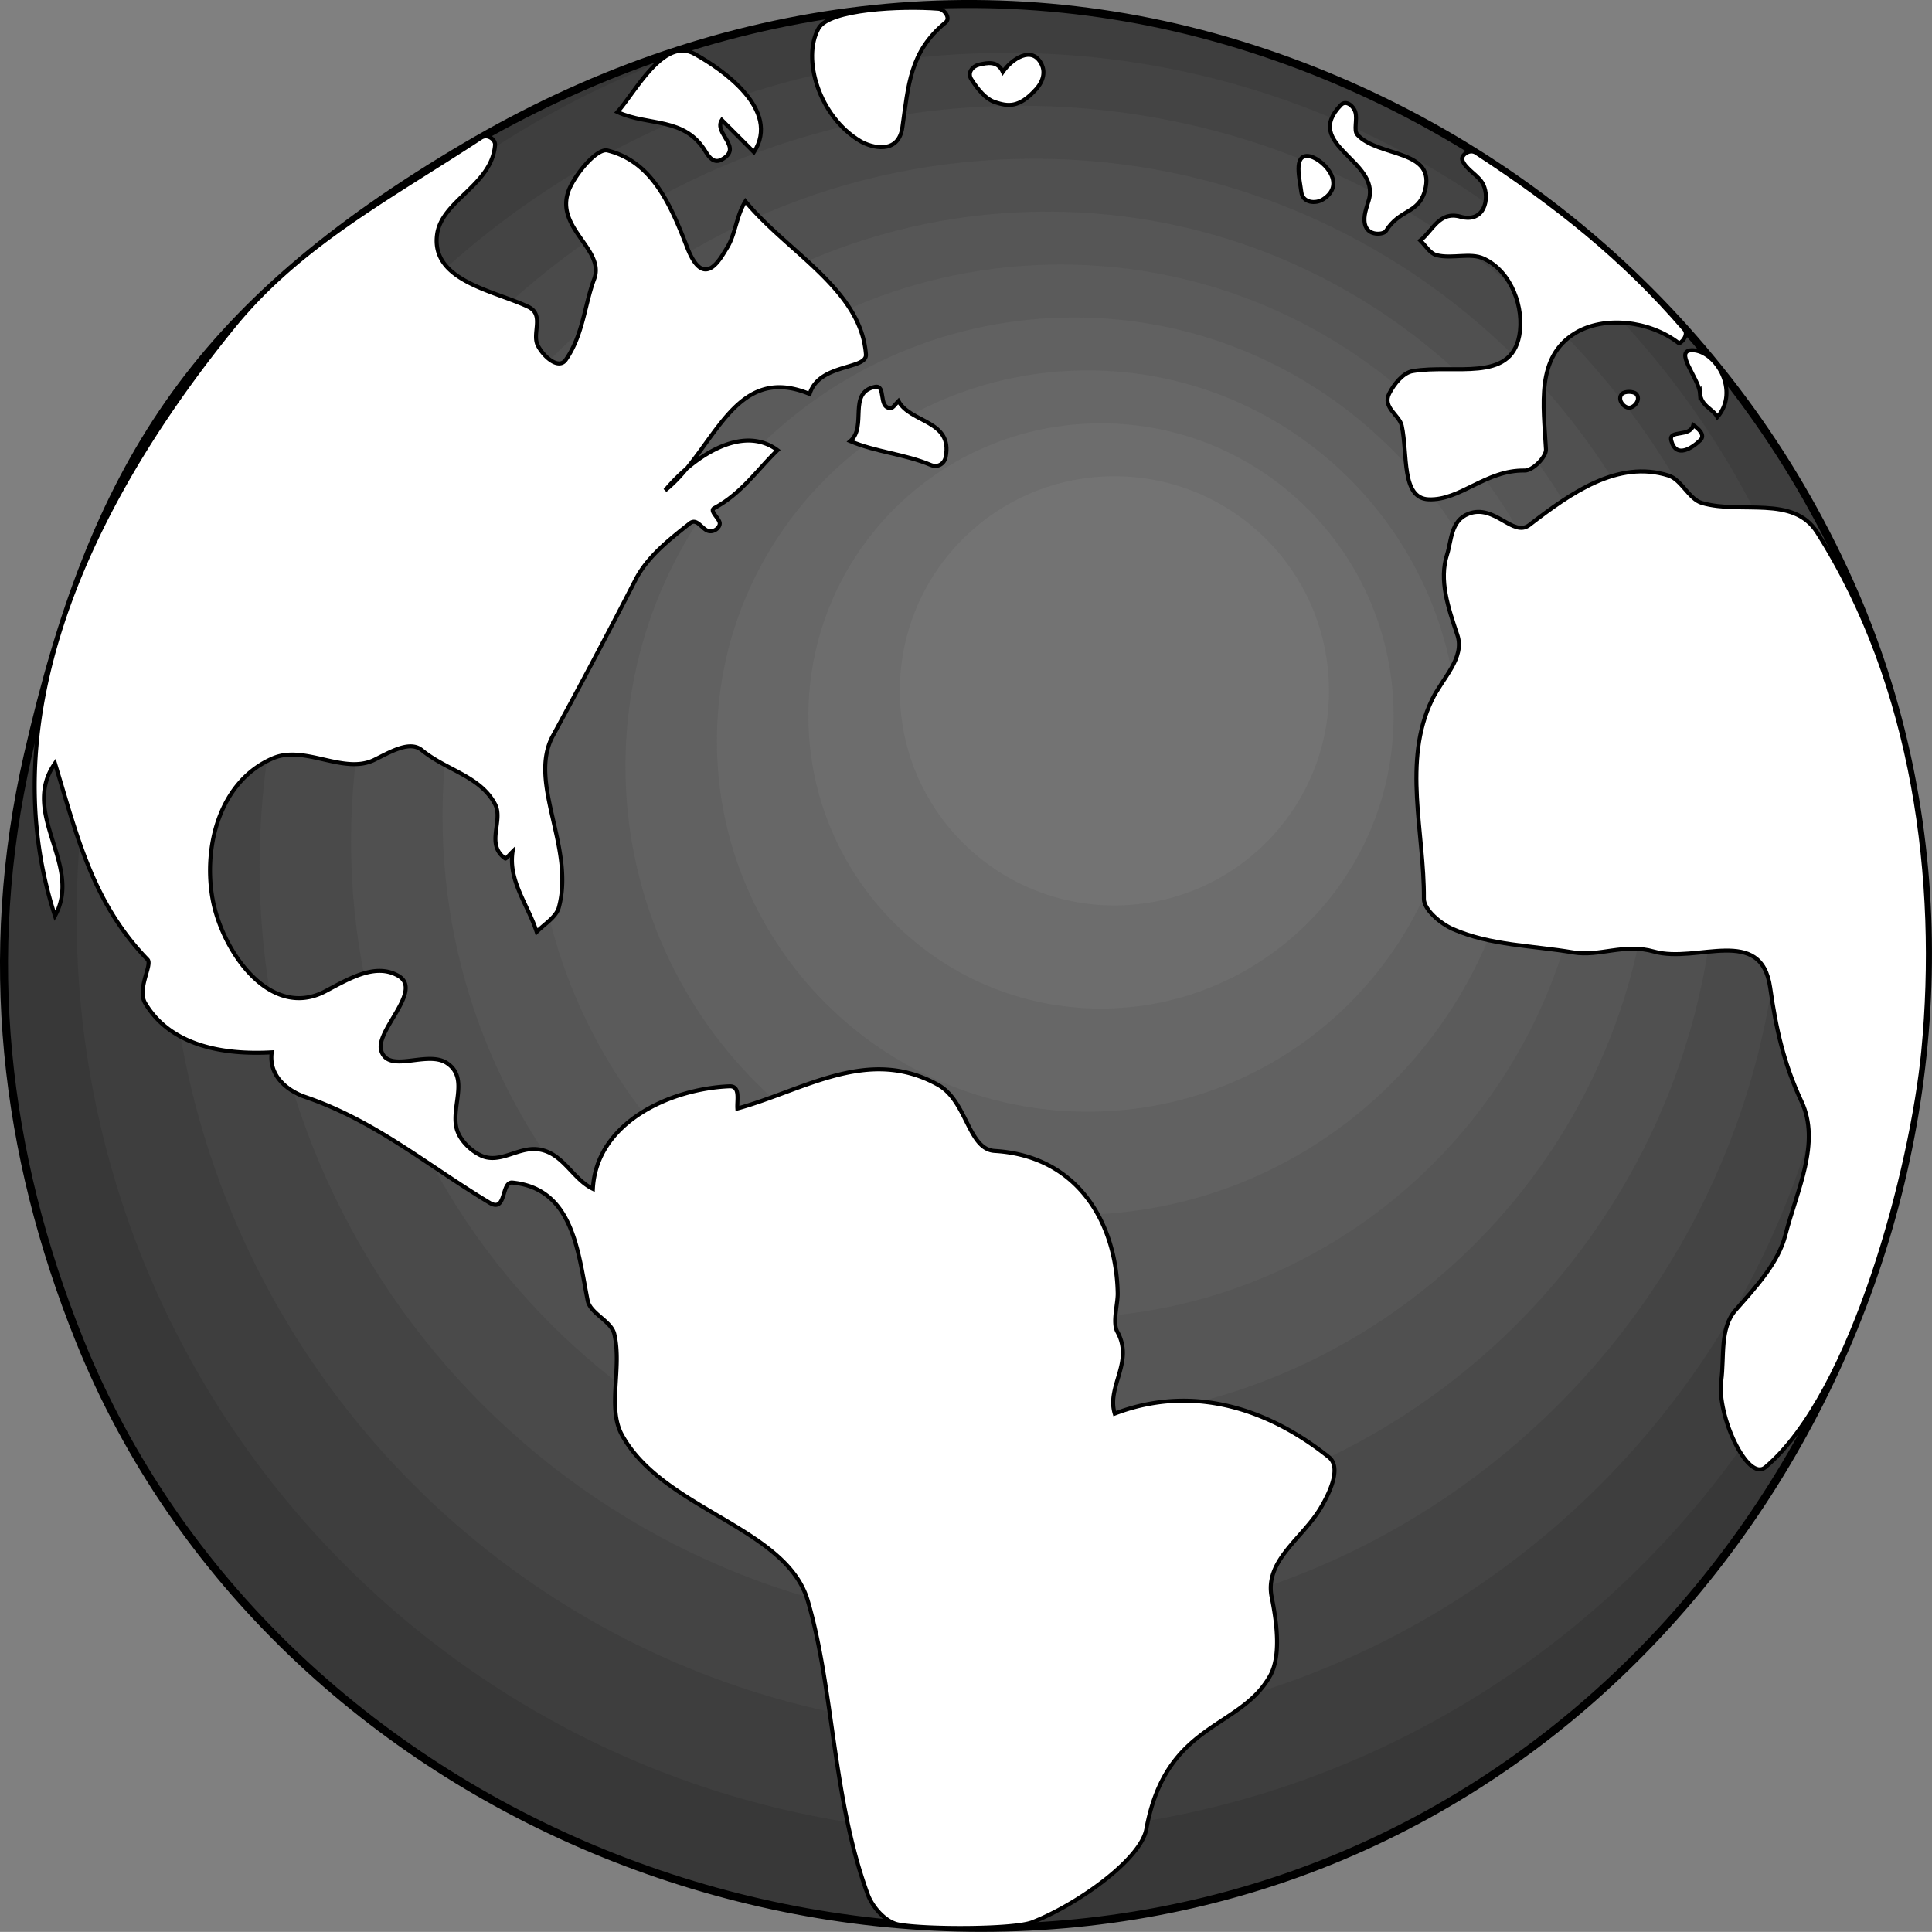
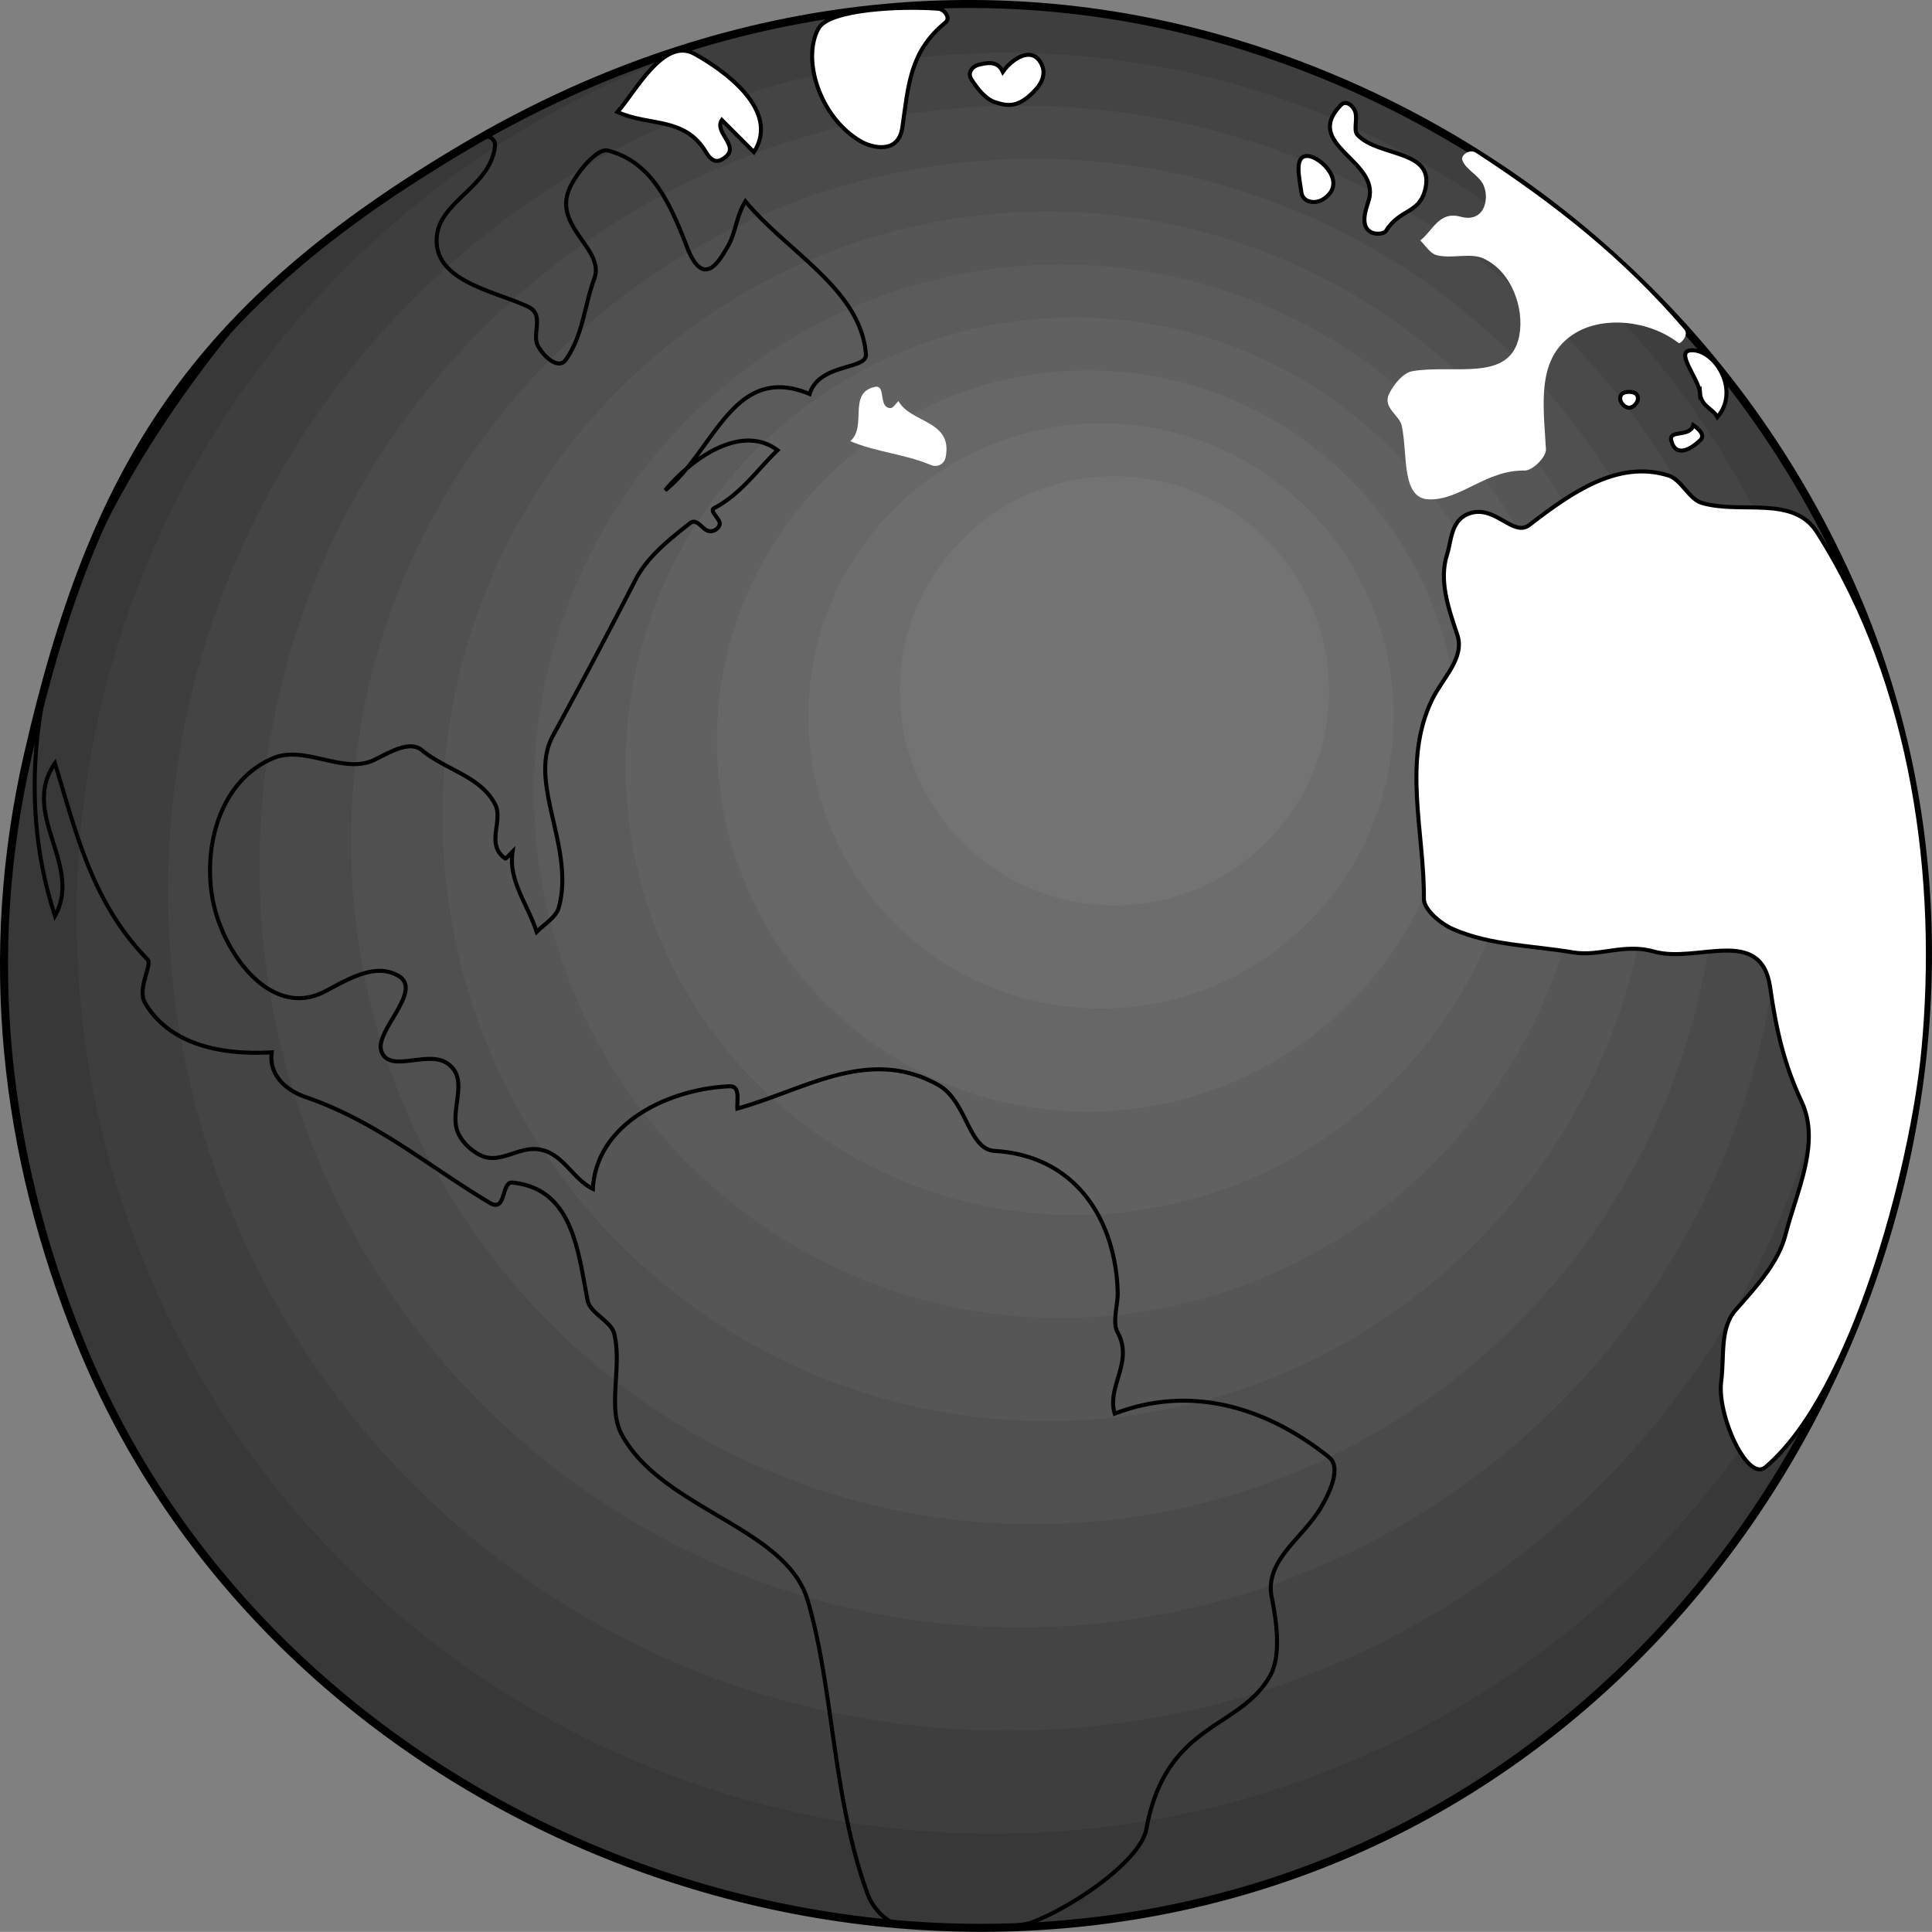
<svg xmlns="http://www.w3.org/2000/svg" width="240.64" height="240.626">
  <rect width="100%" height="100%" fill="#808080" stroke="none" />
  <defs>
    <clipPath id="a">
      <path d="M134 286h241v241H134Zm0 0" />
    </clipPath>
    <clipPath id="b">
      <path d="M289.746 292.066c33.652 10.801 61.074 35.383 75.11 67.88 25.511 59.081-4.395 132.3-63.961 157.312-59.325 24.906-132.961-4.371-157.114-64.281-9.394-23.313-12.168-47.84-6.445-72.872 8.18-35.765 20.488-55.777 54.594-75.867 30.074-17.715 64.57-22.843 97.816-12.172zm0 0" />
    </clipPath>
    <clipPath id="c">
      <path d="M143 286h229v229H143Zm0 0" />
    </clipPath>
    <clipPath id="d">
      <path d="M289.746 292.066c33.652 10.801 61.074 35.383 75.11 67.88 25.511 59.081-4.395 132.3-63.961 157.312-59.325 24.906-132.961-4.371-157.114-64.281-9.394-23.313-12.168-47.84-6.445-72.872 8.18-35.765 20.488-55.777 54.594-75.867 30.074-17.715 64.57-22.843 97.816-12.172zm0 0" />
    </clipPath>
    <clipPath id="e">
      <path d="M154 292h210v210H154Zm0 0" />
    </clipPath>
    <clipPath id="f">
      <path d="M289.746 292.066c33.652 10.801 61.074 35.383 75.11 67.88 25.511 59.081-4.395 132.3-63.961 157.312-59.325 24.906-132.961-4.371-157.114-64.281-9.394-23.313-12.168-47.84-6.445-72.872 8.18-35.765 20.488-55.777 54.594-75.867 30.074-17.715 64.57-22.843 97.816-12.172zm0 0" />
    </clipPath>
    <clipPath id="g">
      <path d="M166 299h190v190H166Zm0 0" />
    </clipPath>
    <clipPath id="h">
      <path d="M289.746 292.066c33.652 10.801 61.074 35.383 75.11 67.88 25.511 59.081-4.395 132.3-63.961 157.312-59.325 24.906-132.961-4.371-157.114-64.281-9.394-23.313-12.168-47.84-6.445-72.872 8.18-35.765 20.488-55.777 54.594-75.867 30.074-17.715 64.57-22.843 97.816-12.172zm0 0" />
    </clipPath>
    <clipPath id="i">
      <path d="M177 305h171v171H177Zm0 0" />
    </clipPath>
    <clipPath id="j">
      <path d="M289.746 292.066c33.652 10.801 61.074 35.383 75.11 67.88 25.511 59.081-4.395 132.3-63.961 157.312-59.325 24.906-132.961-4.371-157.114-64.281-9.394-23.313-12.168-47.84-6.445-72.872 8.18-35.765 20.488-55.777 54.594-75.867 30.074-17.715 64.57-22.843 97.816-12.172zm0 0" />
    </clipPath>
    <clipPath id="k">
      <path d="M188 312h152v152H188Zm0 0" />
    </clipPath>
    <clipPath id="l">
      <path d="M289.746 292.066c33.652 10.801 61.074 35.383 75.11 67.88 25.511 59.081-4.395 132.3-63.961 157.312-59.325 24.906-132.961-4.371-157.114-64.281-9.394-23.313-12.168-47.84-6.445-72.872 8.18-35.765 20.488-55.777 54.594-75.867 30.074-17.715 64.57-22.843 97.816-12.172zm0 0" />
    </clipPath>
    <clipPath id="m">
      <path d="M200 318h132v133H200Zm0 0" />
    </clipPath>
    <clipPath id="n">
      <path d="M289.746 292.066c33.652 10.801 61.074 35.383 75.11 67.88 25.511 59.081-4.395 132.3-63.961 157.312-59.325 24.906-132.961-4.371-157.114-64.281-9.394-23.313-12.168-47.84-6.445-72.872 8.18-35.765 20.488-55.777 54.594-75.867 30.074-17.715 64.57-22.843 97.816-12.172zm0 0" />
    </clipPath>
    <clipPath id="o">
      <path d="M211 325h113v113H211Zm0 0" />
    </clipPath>
    <clipPath id="p">
      <path d="M289.746 292.066c33.652 10.801 61.074 35.383 75.11 67.88 25.511 59.081-4.395 132.3-63.961 157.312-59.325 24.906-132.961-4.371-157.114-64.281-9.394-23.313-12.168-47.84-6.445-72.872 8.18-35.765 20.488-55.777 54.594-75.867 30.074-17.715 64.57-22.843 97.816-12.172zm0 0" />
    </clipPath>
    <clipPath id="q">
      <path d="M223 332h93v93h-93zm0 0" />
    </clipPath>
    <clipPath id="r">
      <path d="M289.746 292.066c33.652 10.801 61.074 35.383 75.11 67.88 25.511 59.081-4.395 132.3-63.961 157.312-59.325 24.906-132.961-4.371-157.114-64.281-9.394-23.313-12.168-47.84-6.445-72.872 8.18-35.765 20.488-55.777 54.594-75.867 30.074-17.715 64.57-22.843 97.816-12.172zm0 0" />
    </clipPath>
    <clipPath id="s">
      <path d="M234 338h74v74h-74zm0 0" />
    </clipPath>
    <clipPath id="t">
      <path d="M289.746 292.066c33.652 10.801 61.074 35.383 75.11 67.88 25.511 59.081-4.395 132.3-63.961 157.312-59.325 24.906-132.961-4.371-157.114-64.281-9.394-23.313-12.168-47.84-6.445-72.872 8.18-35.765 20.488-55.777 54.594-75.867 30.074-17.715 64.57-22.843 97.816-12.172zm0 0" />
    </clipPath>
    <clipPath id="u">
      <path d="M245 345h55v54h-55zm0 0" />
    </clipPath>
    <clipPath id="v">
      <path d="M289.746 292.066c33.652 10.801 61.074 35.383 75.11 67.88 25.511 59.081-4.395 132.3-63.961 157.312-59.325 24.906-132.961-4.371-157.114-64.281-9.394-23.313-12.168-47.84-6.445-72.872 8.18-35.765 20.488-55.777 54.594-75.867 30.074-17.715 64.57-22.843 97.816-12.172zm0 0" />
    </clipPath>
  </defs>
  <g clip-path="url(#a)" transform="translate(-133.87 -286.031)">
    <g clip-path="url(#b)">
      <path fill="#333" d="M120.633 406.48c0-73.808 59.836-133.644 133.644-133.644 73.809 0 133.641 59.836 133.641 133.644 0 73.805-59.832 133.641-133.64 133.641-73.81 0-133.645-59.836-133.645-133.64" />
      <path fill="#383838" d="M132.023 403.352c0-68.442 55.485-123.926 123.926-123.926 68.442 0 123.922 55.484 123.922 123.926 0 68.441-55.48 123.925-123.922 123.925-68.441 0-123.926-55.484-123.926-123.925" />
    </g>
  </g>
  <g clip-path="url(#c)" transform="translate(-133.87 -286.031)">
    <g clip-path="url(#d)">
      <path fill="#3e3e3e" d="M143.414 400.227c0-63.075 51.133-114.207 114.207-114.207 63.074 0 114.207 51.132 114.207 114.207 0 63.07-51.133 114.203-114.207 114.203-63.074 0-114.207-51.133-114.207-114.203" />
    </g>
  </g>
  <g clip-path="url(#e)" transform="translate(-133.87 -286.031)">
    <g clip-path="url(#f)">
      <path fill="#444" d="M154.809 397.098c0-57.703 46.78-104.485 104.484-104.485 57.707 0 104.488 46.782 104.488 104.485S317 501.582 259.293 501.582c-57.703 0-104.484-46.781-104.484-104.484" />
    </g>
  </g>
  <g clip-path="url(#g)" transform="translate(-133.87 -286.031)">
    <g clip-path="url(#h)">
      <path fill="#4a4a4a" d="M166.203 393.969c0-52.336 42.426-94.766 94.766-94.766 52.336 0 94.761 42.43 94.761 94.766 0 52.34-42.425 94.765-94.761 94.765-52.34 0-94.766-42.425-94.766-94.765" />
    </g>
  </g>
  <g clip-path="url(#i)" transform="translate(-133.87 -286.031)">
    <g clip-path="url(#j)">
      <path fill="#505050" d="M177.594 390.844c0-46.969 38.078-85.047 85.047-85.047 46.968 0 85.046 38.078 85.046 85.047 0 46.969-38.078 85.043-85.046 85.043-46.97 0-85.047-38.075-85.047-85.043" />
    </g>
  </g>
  <g clip-path="url(#k)" transform="translate(-133.87 -286.031)">
    <g clip-path="url(#l)">
      <path fill="#565656" d="M188.988 387.715c0-41.602 33.723-75.324 75.325-75.324 41.601 0 75.324 33.722 75.324 75.324 0 41.601-33.723 75.324-75.325 75.324-41.601 0-75.324-33.723-75.324-75.324" />
    </g>
  </g>
  <g clip-path="url(#m)" transform="translate(-133.87 -286.031)">
    <g clip-path="url(#n)">
      <path fill="#5b5b5b" d="M200.379 384.59c0-36.235 29.375-65.61 65.605-65.61 36.235 0 65.606 29.375 65.606 65.61 0 36.23-29.371 65.605-65.606 65.605-36.23 0-65.605-29.375-65.605-65.605" />
    </g>
  </g>
  <g clip-path="url(#o)" transform="translate(-133.87 -286.031)">
    <g clip-path="url(#p)">
      <path fill="#616161" d="M211.773 381.46c0-30.862 25.02-55.886 55.883-55.886 30.867 0 55.887 25.024 55.887 55.887s-25.02 55.887-55.887 55.887c-30.863 0-55.883-25.024-55.883-55.887" />
    </g>
  </g>
  <g clip-path="url(#q)" transform="translate(-133.87 -286.031)">
    <g clip-path="url(#r)">
      <path fill="#676767" d="M223.164 378.332c0-25.496 20.672-46.164 46.168-46.164s46.164 20.668 46.164 46.164c0 25.496-20.668 46.168-46.164 46.168-25.496 0-46.168-20.672-46.168-46.168" />
    </g>
  </g>
  <g clip-path="url(#s)" transform="translate(-133.87 -286.031)">
    <g clip-path="url(#t)">
      <path fill="#6d6d6d" d="M234.559 375.207c0-20.129 16.316-36.45 36.445-36.45s36.445 16.321 36.445 36.45-16.316 36.445-36.445 36.445-36.445-16.316-36.445-36.445" />
    </g>
  </g>
  <g clip-path="url(#u)" transform="translate(-133.87 -286.031)">
    <g clip-path="url(#v)">
      <path fill="#737373" d="M245.95 372.078c0-14.762 11.964-26.726 26.726-26.726 14.761 0 26.726 11.964 26.726 26.726 0 14.762-11.965 26.73-26.726 26.73-14.762 0-26.727-11.968-26.727-26.73" />
    </g>
  </g>
  <path fill="none" stroke="#000" d="M155.876 6.035c33.652 10.8 61.074 35.383 75.11 67.879 25.511 59.082-4.395 132.3-63.961 157.312-59.325 24.907-132.961-4.37-157.114-64.28-9.394-23.313-12.168-47.84-6.445-72.872 8.18-35.766 20.488-55.777 54.594-75.867C88.134.492 122.63-4.637 155.876 6.035Zm0 0" />
  <path fill="#fff" d="M129.067 11.09c.965-1.082 1.09-2.2.676-3.063-1.183-2.469-3.77-.617-4.836.922-.64-1.414-1.925-1.137-2.976-.895-.797.184-1.485.993-.938 1.836.785 1.215 1.766 2.461 2.98 2.848 1.489.473 2.907.8 5.094-1.648" />
  <path fill="none" stroke="#000" stroke-width=".5" d="M129.067 11.09c.965-1.082 1.09-2.2.676-3.063-1.183-2.469-3.77-.617-4.836.922-.64-1.414-1.925-1.137-2.976-.895-.797.184-1.485.993-.938 1.836.785 1.215 1.766 2.461 2.98 2.848 1.489.473 2.907.8 5.094-1.648zm0 0" />
  <path fill="#fff" d="M112.392 15.875c.758-5.235.914-9.446 5.386-13.082.66-.535-.144-1.645-.882-1.703-4.618-.364-13.606.047-14.942 2.441-2.101 3.766.055 10.973 5.18 14.035 1.379.828 4.762 1.735 5.258-1.691" />
  <path fill="none" stroke="#000" stroke-width=".5" d="M112.392 15.875c.758-5.235.914-9.446 5.386-13.082.66-.535-.144-1.645-.882-1.703-4.618-.364-13.606.047-14.942 2.441-2.101 3.766.055 10.973 5.18 14.035 1.379.828 4.762 1.735 5.258-1.691zm0 0" />
  <path fill="#fff" d="M87.923 18.937c.45.754 1.062 1.422 1.95.946 2.788-1.504-1.044-3.27.034-4.934l4 4c3.387-5.262-3.898-10.305-7.418-12.246-3.843-2.121-7.39 4.82-9.582 7.246 3.918 1.809 8.36.54 11.016 4.988" />
  <path fill="none" stroke="#000" stroke-width=".5" d="M87.923 18.937c.45.754 1.062 1.422 1.95.946 2.788-1.504-1.044-3.27.034-4.934l4 4c3.387-5.262-3.898-10.305-7.418-12.246-3.843-2.121-7.39 4.82-9.582 7.246 3.918 1.809 8.36.54 11.016 4.988zm0 0" />
-   <path fill="#fff" d="M85.58 30.789c-2.196-5.68-4.493-10.68-9.903-12.043-1.207-.305-3.598 2.414-4.606 4.441-2.504 5.028 4.387 7.715 2.938 11.57-1.184 3.149-1.375 6.962-3.535 10.055-.899 1.29-2.805-.406-3.5-1.804-.739-1.493.875-3.825-1.192-4.801-4.25-2.012-12.175-3.227-11.336-9.047.61-4.23 6.82-6.098 7.215-11.102.055-.66-.914-1.445-1.754-.894-11.187 7.348-22.472 13.262-30.75 23.41C13.19 60.148-1.78 87.531 6.845 114.074c3.523-6.336-4.403-12.664 0-19 2.676 8.777 4.64 17.36 11.539 24.445.617.633-1.348 3.657-.309 5.414 3.184 5.383 9.852 6.477 15.77 6.141-.422 3.168 2.3 4.91 4.152 5.547 8.824 3.016 15.184 8.508 23 13.2 2.11 1.265 1.403-2.665 2.824-2.524 7.559.754 8.164 8.582 9.38 14.707.316 1.597 2.933 2.535 3.312 4.148.996 4.238-.914 9.176.953 12.578 5.098 9.301 20.437 11.48 23.129 20.594 3.25 11 3.09 24.738 7.496 36.656.601 1.621 2.234 3.43 3.82 3.73 3.215.614 14.356.63 16.68-.288 5.684-2.235 13.504-7.848 14.187-11.586 2.461-13.387 11.664-12.356 15.426-19.121 1.285-2.309.93-6.149.196-9.754-.934-4.567 3.789-7.29 6.078-11.11 1.078-1.797 2.675-5.054 1.035-6.363-7.774-6.2-17.137-9.055-26.668-5.414-1.035-3.434 2.422-6.41.328-10.184-.64-1.152.066-3.48.043-4.804-.16-8.442-4.707-17.086-15.328-17.73-3.313-.204-3.422-6.223-7.067-8.243-8.68-4.824-16.652.672-24.976 2.961-.074-1.09.394-2.824-.992-2.77-7.457.31-16.578 4.54-17.008 12.77-2.625-1.262-3.774-4.656-7.008-4.941-2.387-.207-4.637 1.867-6.926.793-1.215-.57-2.402-1.704-2.894-2.922-1.125-2.785 1.617-6.672-1.383-8.61-2.473-1.597-7.238 1.387-8.152-1.523-.79-2.508 5.324-7.524 2.105-9.344-2.828-1.601-6.043.336-9.066 1.938-6.848 3.62-12.86-4.934-14.047-11.508-1.164-6.442.836-14.645 7.527-17.512 3.965-1.7 8.809 2.074 12.633.195 1.996-.98 4.402-2.445 5.91-1.203 3.055 2.516 7.27 3.219 9.117 6.73 1.086 2.06-1.254 4.993 1.278 6.77.07.051.57-.53.906-.863-.547 3.656 1.887 6.559 3 10 1-1.004 2.441-1.852 2.765-3.066 2.016-7.496-3.933-15.496-.738-21.375A907.926 907.926 0 0 0 79.15 72.23c1.453-2.84 4.113-4.953 6.777-7.05.754-.598 1.285.34 1.976.8.836.563 1.848-.258 1.739-.87-.114-.614-1.309-1.481-.684-1.821 3.418-1.832 5.332-4.75 7.887-7.215-4.492-3.363-10.68 1-14 5 6.172-4.918 8.457-15.969 18-12 1.172-3.86 7.156-2.992 7.012-4.926-.614-8.101-9.73-12.695-15.012-19.074-1.149 1.84-1.235 4.121-2.3 5.809-.817 1.3-2.856 5.359-4.966-.094" />
  <path fill="none" stroke="#000" stroke-width=".5" d="M85.58 30.789c-2.196-5.68-4.493-10.68-9.903-12.043-1.207-.305-3.598 2.414-4.606 4.441-2.504 5.028 4.387 7.715 2.938 11.57-1.184 3.149-1.375 6.962-3.535 10.055-.899 1.29-2.805-.406-3.5-1.804-.739-1.493.875-3.825-1.192-4.801-4.25-2.012-12.175-3.227-11.336-9.047.61-4.23 6.82-6.098 7.215-11.102.055-.66-.914-1.445-1.754-.894-11.187 7.348-22.472 13.262-30.75 23.41C13.19 60.148-1.78 87.531 6.845 114.074c3.523-6.336-4.403-12.664 0-19 2.676 8.777 4.64 17.36 11.539 24.445.617.633-1.348 3.657-.309 5.414 3.184 5.383 9.852 6.477 15.77 6.141-.422 3.168 2.3 4.91 4.152 5.547 8.824 3.016 15.184 8.508 23 13.2 2.11 1.265 1.403-2.665 2.824-2.524 7.559.754 8.164 8.582 9.38 14.707.316 1.597 2.933 2.535 3.312 4.148.996 4.238-.914 9.176.953 12.578 5.098 9.301 20.437 11.48 23.129 20.594 3.25 11 3.09 24.738 7.496 36.656.601 1.621 2.234 3.43 3.82 3.73 3.215.614 14.356.63 16.68-.288 5.684-2.235 13.504-7.848 14.187-11.586 2.461-13.387 11.664-12.356 15.426-19.121 1.285-2.309.93-6.149.196-9.754-.934-4.567 3.789-7.29 6.078-11.11 1.078-1.797 2.675-5.054 1.035-6.363-7.774-6.2-17.137-9.055-26.668-5.414-1.035-3.434 2.422-6.41.328-10.184-.64-1.152.066-3.48.043-4.804-.16-8.442-4.707-17.086-15.328-17.73-3.313-.204-3.422-6.223-7.067-8.243-8.68-4.824-16.652.672-24.976 2.961-.074-1.09.394-2.824-.992-2.77-7.457.31-16.578 4.54-17.008 12.77-2.625-1.262-3.774-4.656-7.008-4.941-2.387-.207-4.637 1.867-6.926.793-1.215-.57-2.402-1.704-2.894-2.922-1.125-2.785 1.617-6.672-1.383-8.61-2.473-1.597-7.238 1.387-8.152-1.523-.79-2.508 5.324-7.524 2.105-9.344-2.828-1.601-6.043.336-9.066 1.938-6.848 3.62-12.86-4.934-14.047-11.508-1.164-6.442.836-14.645 7.527-17.512 3.965-1.7 8.809 2.074 12.633.195 1.996-.98 4.402-2.445 5.91-1.203 3.055 2.516 7.27 3.219 9.117 6.73 1.086 2.06-1.254 4.993 1.278 6.77.07.051.57-.531.906-.863-.547 3.656 1.887 6.559 3 10 1-1.004 2.441-1.852 2.765-3.066 2.016-7.496-3.933-15.496-.738-21.375A907.926 907.926 0 0 0 79.15 72.23c1.453-2.84 4.113-4.953 6.777-7.05.754-.598 1.285.34 1.976.8.836.563 1.848-.258 1.739-.87-.114-.614-1.309-1.481-.684-1.821 3.418-1.832 5.332-4.75 7.887-7.215-4.492-3.363-10.68 1-14 5 6.172-4.918 8.457-15.969 18-12 1.172-3.86 7.156-2.992 7.012-4.926-.614-8.101-9.73-12.695-15.012-19.074-1.149 1.84-1.235 4.121-2.3 5.809-.817 1.3-2.856 5.359-4.966-.094zm0 0" />
  <path fill="#fff" d="M115.923 57.91c.93.39 1.71-.188 1.867-.984.902-4.61-4.39-4.207-5.883-6.977-.34.336-.672.895-.996.883-1.582-.055-.484-2.957-1.953-2.64-3.414.741-.914 4.91-3.05 6.757 3.222 1.367 6.75 1.59 10.015 2.961" />
-   <path fill="none" stroke="#000" stroke-width=".5" d="M115.923 57.91c.93.39 1.71-.188 1.867-.984.902-4.61-4.39-4.207-5.883-6.977-.34.336-.672.895-.996.883-1.582-.055-.484-2.957-1.953-2.64-3.414.741-.914 4.91-3.05 6.757 3.222 1.367 6.75 1.59 10.015 2.961zm0 0" />
  <path fill="#fff" d="M164.817 24.812c3.118-2.015-.351-5.312-1.933-5.383-1.797-.082-.996 2.875-.797 4.497.164 1.328 1.758 1.52 2.73.886" />
  <path fill="none" stroke="#000" stroke-width=".5" d="M164.817 24.812c3.118-2.015-.351-5.312-1.933-5.383-1.797-.082-.996 2.875-.797 4.497.164 1.328 1.758 1.52 2.73.886zm0 0" />
  <path fill="#fff" d="M170.513 24.84c-.266.976-.742 2.03-.504 3.082.351 1.535 2.332 1.304 2.613.851 1.707-2.738 4.031-2.144 4.836-4.953 1.516-5.277-5.762-4.195-8.383-7.031-.508-.55.012-1.871-.258-2.817-.226-.789-1.164-1.543-1.789-.906-4.87 4.969 4.813 6.871 3.485 11.774" />
  <path fill="none" stroke="#000" stroke-width=".5" d="M170.513 24.84c-.266.976-.742 2.03-.504 3.082.351 1.535 2.332 1.304 2.613.851 1.707-2.738 4.031-2.144 4.836-4.953 1.516-5.277-5.762-4.195-8.383-7.031-.508-.55.012-1.871-.258-2.817-.226-.789-1.164-1.543-1.789-.906-4.87 4.969 4.813 6.871 3.485 11.774zm0 0" />
  <path fill="#fff" d="M181.896 26.988c-2.649-.726-3.446 1.758-4.989 2.961.664.664 1.235 1.637 2.04 1.836 1.933.484 4.175-.348 5.843.418 3.535 1.629 5.09 6.25 4.442 9.617-1.125 5.863-8.067 3.527-13.278 4.406-1.172.196-2.297 1.57-2.918 2.79-.886 1.734 1.266 2.683 1.555 4 .773 3.55-.09 9.038 3.348 9.18 3.972.16 7.117-3.677 11.972-3.587.985.016 2.696-1.695 2.645-2.644-.309-5.547-1.281-11.5 3.668-14.489 3.515-2.125 9.172-1.601 12.855 1.25.207.164 1.328-.972.715-1.683-7.625-8.875-15.965-15.485-25.945-22.008-.84-.55-1.883.332-1.727.848.367 1.214 2.067 1.914 2.637 3.132.805 1.715.156 4.805-2.863 3.973" />
-   <path fill="none" stroke="#000" stroke-width=".5" d="M181.896 26.988c-2.649-.726-3.446 1.758-4.989 2.961.664.664 1.235 1.637 2.04 1.836 1.933.484 4.175-.348 5.843.418 3.535 1.629 5.09 6.25 4.442 9.617-1.125 5.863-8.067 3.527-13.278 4.406-1.172.196-2.297 1.57-2.918 2.79-.886 1.734 1.266 2.683 1.555 4 .773 3.55-.09 9.038 3.348 9.18 3.972.16 7.117-3.677 11.972-3.587.985.016 2.696-1.695 2.645-2.644-.309-5.547-1.281-11.5 3.668-14.489 3.515-2.125 9.172-1.601 12.855 1.25.207.164 1.328-.972.715-1.683-7.625-8.875-15.965-15.485-25.945-22.008-.84-.55-1.883.332-1.727.848.367 1.214 2.067 1.914 2.637 3.132.805 1.715.156 4.805-2.863 3.973zm0 0" />
  <path fill="#fff" d="M202.025 49.062c-.63.649.18 1.723.882 1.723.7 0 1.512-1.074.883-1.723-.332-.34-1.437-.34-1.765 0" />
  <path fill="none" stroke="#000" stroke-width=".5" d="M202.025 49.062c-.63.649.18 1.723.882 1.723.7 0 1.512-1.074.883-1.723-.332-.34-1.437-.34-1.765 0zm0 0" />
  <path fill="#fff" d="M211.786 54.824c.637-.621-.18-1.39-.879-1.875-.398 1.566-3.11.523-2.742 1.93.594 2.285 2.617.918 3.621-.055" />
  <path fill="none" stroke="#000" stroke-width=".5" d="M211.786 54.824c.637-.621-.18-1.39-.879-1.875-.398 1.566-3.11.523-2.742 1.93.594 2.285 2.617.918 3.621-.055zm0 0" />
  <path fill="#fff" d="M211.743 48.96c.13 1.653 1.594 1.919 2.164 2.989 2.825-3.234-.16-8.195-3.03-8.32-2.567-.11.722 3.476.866 5.332" />
  <path fill="none" stroke="#000" stroke-width=".5" d="M211.743 48.96c.13 1.653 1.594 1.919 2.164 2.989 2.825-3.234-.16-8.195-3.03-8.32-2.567-.11.722 3.476.866 5.332zm0 0" />
  <path fill="#fff" d="M206.025 118.523c5.351 1.516 13.347-3.336 14.46 4.485.727 5.117 1.692 9.48 3.899 14.183 2.426 5.172-.59 11.11-2 16.625-.879 3.438-3.586 6.39-6.215 9.367-1.992 2.258-1.375 5.836-1.781 8.832-.57 4.22 3.265 12.622 5.504 10.73 10.93-9.23 18.27-37.355 19.664-51.831 2.031-21.149-1.086-45.527-13.223-64.602-2.976-4.68-9.406-2.238-14.34-3.66-1.617-.469-2.558-2.914-4.176-3.422-6.304-1.988-12.167 2.176-17.34 6.164-2.023 1.559-4.304-2.644-7.558-1.406-2.234.852-2.133 3.379-2.676 5.066-1.031 3.192.117 6.59 1.274 10.024.972 2.883-1.856 5.39-3.157 8.09-3.714 7.695-.941 16.48-1.007 24.785-.008 1.32 2.023 3.078 3.644 3.781 4.688 2.04 9.817 2.024 14.961 2.895 3.27.554 6.309-1.172 10.067-.106" />
  <path fill="none" stroke="#000" stroke-width=".5" d="M206.025 118.523c5.351 1.516 13.347-3.336 14.46 4.485.727 5.117 1.692 9.48 3.899 14.183 2.426 5.172-.59 11.11-2 16.625-.879 3.438-3.586 6.39-6.215 9.367-1.992 2.258-1.375 5.836-1.781 8.832-.57 4.22 3.265 12.622 5.504 10.73 10.93-9.23 18.27-37.355 19.664-51.831 2.031-21.149-1.086-45.527-13.223-64.602-2.976-4.68-9.406-2.238-14.34-3.66-1.617-.469-2.558-2.914-4.176-3.422-6.304-1.988-12.167 2.176-17.34 6.164-2.023 1.559-4.304-2.644-7.558-1.406-2.234.852-2.133 3.379-2.676 5.066-1.031 3.192.117 6.59 1.274 10.024.972 2.883-1.856 5.39-3.157 8.09-3.714 7.695-.941 16.48-1.007 24.785-.008 1.32 2.023 3.078 3.644 3.781 4.688 2.04 9.817 2.024 14.961 2.895 3.27.554 6.309-1.172 10.067-.106zm0 0" />
</svg>